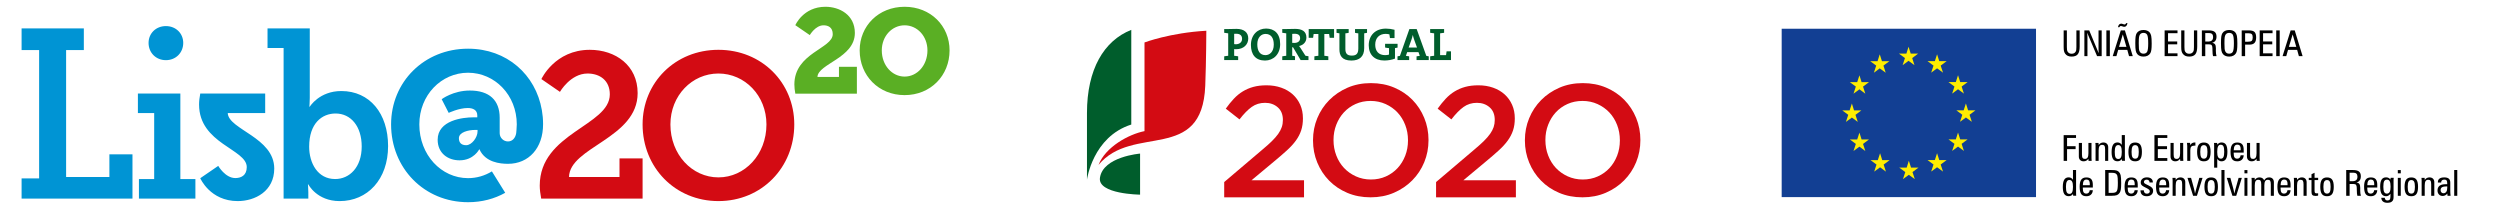
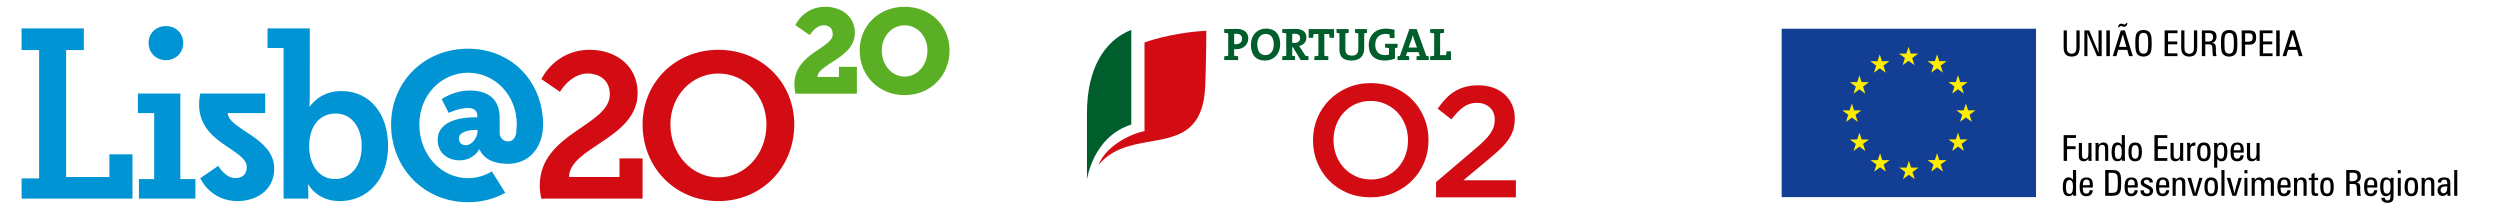
<svg xmlns="http://www.w3.org/2000/svg" version="1.1" id="Layer_1" x="0px" y="0px" width="580px" height="50px" viewBox="0 0 580 50" enable-background="new 0 0 580 50" xml:space="preserve">
  <path fill="#D30B13" d="M147.933,21.598c0-6.407-5.116-10.041-11.093-10.041c-8.128,0-11.236,6.79-11.236,6.79l4.303,2.964  c0,0,2.439-4.255,6.407-4.255c2.869,0,5.164,1.626,5.164,4.829c0,7.315-16.257,8.94-16.257,21.182c0,0.956,0.144,1.912,0.335,3.013  h23.525v-9.324h-5.356v4.304h-11.714C132.153,34.078,147.933,32.116,147.933,21.598 M177.816,28.865  c0,6.981-5.02,12.288-11.141,12.288c-6.12,0-11.14-5.307-11.14-12.288c0-6.693,5.02-11.81,11.14-11.81  C172.796,17.056,177.816,22.172,177.816,28.865 M184.271,28.865c0-9.706-7.555-17.309-17.596-17.309  c-10.041,0-17.595,7.603-17.595,17.309c0,9.993,7.554,17.787,17.595,17.787C176.716,46.652,184.271,38.858,184.271,28.865" />
  <path fill="#5AAF24" d="M184.516,21.733h14.282v-6.24h-4.16v2.358h-4.992c0.139-3.079,8.681-4.382,8.681-10.206  c0-4.215-3.578-6.073-6.823-6.073c-5.158,0-6.988,4.271-6.988,4.271l3.355,2.301c0,0,1.304-2.274,3.19-2.274  c1.026,0,2.135,0.444,2.135,2.053c0,3.355-8.902,4.353-8.902,11.675C184.293,20.264,184.376,20.958,184.516,21.733 M215.169,11.695  c0,3.467-2.385,6.073-5.297,6.073s-5.297-2.606-5.297-6.073c0-3.328,2.385-5.824,5.297-5.824S215.169,8.367,215.169,11.695   M220.299,11.695c0-5.685-4.382-10.122-10.427-10.122c-6.046,0-10.428,4.437-10.428,10.122c0,5.824,4.382,10.372,10.428,10.372  C215.917,22.066,220.299,17.519,220.299,11.695" />
  <path fill="#0094D4" d="M5.01,46.08h25.724V35.799h-5.355v5.26H15.338V11.614h4.112v-5.02H5.01v5.02h4.065v29.78H5.01 M42.511,9.957  c0-2.194-1.689-3.905-4.023-3.905c-2.332,0-4.022,1.711-4.022,3.905c0,2.246,1.69,4.001,4.022,4.001  C40.821,13.958,42.511,12.203,42.511,9.957 M32.232,46.08h13.101v-4.543h-3.491V21.694h-9.849v4.542h3.777v15.301h-3.538V46.08z   M59.041,26.236h2.482v-4.542H46.46c-0.172,0.965-0.276,1.728-0.276,2.556c0,9.099,11.064,10.34,11.064,14.51  c0,1.999-1.378,2.551-2.654,2.551c-2.343,0-3.963-2.826-3.963-2.826l-4.171,2.86c0,0,2.275,5.308,8.686,5.308  c4.032,0,8.479-2.309,8.479-7.548c0-7.238-10.616-9.042-10.788-12.868H59.041z M83.916,33.981c0,4.83-2.821,7.556-6.167,7.556  c-4.065,0-6.024-3.729-6.024-7.508c0-5.402,2.963-7.697,6.121-7.697C81.431,26.332,83.916,29.344,83.916,33.981 M90.036,33.887  c0-7.555-4.255-12.767-10.852-12.767c-5.118,0-7.316,3.634-7.316,3.634h-0.096c0,0,0.096-0.86,0.096-2.056V6.594h-9.802v4.542h3.729  v34.943h5.737v-1.482c0-0.956-0.095-1.817-0.095-1.817h0.095c0,0,1.96,3.873,7.267,3.873C85.255,46.652,90.036,41.633,90.036,33.887   M110.791,30.502c0,1.352-1.321,3.185-2.644,3.185c-1.139,0-1.682-0.606-1.682-1.623c0-1.381,2.134-1.922,3.846-1.922h0.48V30.502z   M125.993,28.782c0-1.137-0.096-2.166-0.282-3.238c-1.425-8.211-8.109-14.247-17.123-14.247c-10.189,0-17.857,7.715-17.857,17.564  c0,10.142,7.668,18.051,17.857,18.051c3.214,0,6.132-0.788,8.621-2.185l-3.089-4.964c-1.639,0.999-3.525,1.568-5.532,1.568  c-6.211,0-11.305-5.387-11.305-12.471c0-6.792,5.094-11.985,11.305-11.985s11.305,5.192,11.305,11.985  c0,0.694-0.134,2.023-0.134,2.023c-0.16,1.06-0.835,1.933-1.903,1.933c-1.052,0-1.902-0.841-1.929-1.886v-3.615  c0-4.055-2.402-6.308-6.909-6.308c-3.905,0-6.548,2.012-6.548,2.012l1.627,3.171c0,0,2.339-1.128,4.441-1.128  c1.171,0,2.193,0.451,2.193,1.712v0.451h-0.931c-2.403,0-8.262,0.661-8.262,5.197c0,3.124,2.373,4.775,5.078,4.775  c3.304,0,4.565-2.553,4.565-2.553h0.055c0.004,0.006,0.005,0.012,0.009,0.019c1.366,3.021,4.804,3.344,6.611,3.344  C122.649,38.01,126.016,34.364,125.993,28.782" />
  <rect x="413.349" y="6.666" fill="#123F93" width="59.007" height="39.063" />
  <path fill="#FFED00" d="M436.177,35.551l-0.525,1.596h-1.691l1.387,1.033l-0.536,1.639l1.366-1.005l1.357,1.005l-0.531-1.639  l1.394-1.033h-1.719 M431.884,32.354h1.719l-1.379,1.036l0.529,1.646l-1.362-1.013l-1.377,1.013l0.54-1.646l-1.387-1.036h1.701  l0.522-1.589L431.884,32.354z M429.637,24.011l-0.526,1.596h-1.712l1.395,1.033l-0.54,1.642l1.384-1.008l1.365,1.008l-0.532-1.642  l1.372-1.033h-1.709L429.637,24.011z M431.884,19.06h1.719l-1.379,1.029l0.529,1.646l-1.362-1.015l-1.377,1.015l0.54-1.646  l-1.387-1.029h1.701l0.522-1.59L431.884,19.06z M436.1,12.606l-0.511,1.597h-1.695l1.386,1.019l-0.539,1.652l1.359-1.015  l1.383,1.015l-0.525-1.652l1.369-1.019h-1.712L436.1,12.606z M456.596,25.59h1.716l-1.376,1.036l0.529,1.635l-1.376-1.005  l-1.373,1.005l0.539-1.635l-1.391-1.036h1.709l0.516-1.593L456.596,25.59z M454.261,30.754l-0.511,1.583h-1.709l1.396,1.033  l-0.542,1.648l1.365-1.012l1.369,1.012l-0.532-1.648l1.39-1.033h-1.719L454.261,30.754z M454.769,19.039h1.719l-1.39,1.04  l0.532,1.638l-1.369-1.015l-1.365,1.015l0.542-1.638l-1.396-1.04h1.709l0.511-1.59L454.769,19.039z M449.4,12.593l-0.511,1.593  h-1.702l1.391,1.033l-0.546,1.639l1.368-1.009l1.38,1.009l-0.543-1.639l1.383-1.033h-1.712L449.4,12.593z M449.908,37.133h1.712  l-1.383,1.03l0.543,1.642L449.4,38.8l-1.368,1.005l0.546-1.642l-1.391-1.03h1.702l0.511-1.589L449.908,37.133z M442.85,37.291  l-0.5,1.597h-1.719l1.396,1.032l-0.54,1.636l1.362-1.002l1.384,1.002L443.7,39.92l1.384-1.032h-1.72L442.85,37.291z M443.287,12.438  h1.717l-1.373,1.036l0.524,1.643l-1.372-1.009l-1.373,1.009l0.539-1.643l-1.386-1.036h1.716l0.504-1.593L443.287,12.438z" />
-   <path fill="#D30B13" d="M284.015,42.234l8.821-7.489c0.879-0.73,1.621-1.395,2.231-1.991c0.611-0.599,1.104-1.164,1.482-1.7  c0.379-0.534,0.651-1.061,0.823-1.571s0.258-1.059,0.258-1.645c0-1.267-0.397-2.246-1.19-2.939  c-0.792-0.697-1.776-1.043-2.946-1.043c-1.171,0-2.203,0.318-3.095,0.952c-0.889,0.634-1.832,1.598-2.835,2.891l-3.184-2.489  c0.609-0.854,1.232-1.62,1.868-2.297c0.632-0.677,1.321-1.243,2.066-1.696c0.744-0.456,1.562-0.809,2.453-1.054  c0.888-0.246,1.907-0.371,3.056-0.371c1.244,0,2.386,0.184,3.423,0.55c1.036,0.366,1.928,0.884,2.672,1.555  c0.744,0.673,1.322,1.479,1.739,2.418c0.414,0.939,0.621,1.982,0.621,3.127v0.075c0,1-0.136,1.909-0.403,2.725  c-0.27,0.819-0.676,1.605-1.224,2.362c-0.55,0.759-1.248,1.521-2.089,2.286c-0.841,0.77-1.823,1.618-2.947,2.545l-5.269,4.393  h12.187v3.951h-18.519" />
  <path fill="#D30B13" d="M317.98,45.778c-1.977,0-3.784-0.347-5.418-1.042c-1.634-0.694-3.039-1.64-4.209-2.838  c-1.171-1.192-2.086-2.591-2.746-4.189c-0.659-1.599-0.988-3.301-0.988-5.105v-0.074c0-1.805,0.329-3.508,0.988-5.105  c0.66-1.597,1.587-3.001,2.782-4.209c1.196-1.208,2.61-2.164,4.248-2.873c1.634-0.707,3.438-1.062,5.416-1.062  s3.782,0.349,5.415,1.044c1.637,0.696,3.039,1.641,4.212,2.836c1.17,1.195,2.084,2.592,2.744,4.191  c0.659,1.599,0.989,3.3,0.989,5.107v0.071c0,1.807-0.33,3.509-0.989,5.106c-0.66,1.6-1.585,3.002-2.782,4.208  c-1.194,1.209-2.61,2.167-4.246,2.873C321.763,45.426,319.955,45.778,317.98,45.778 M318.054,41.645c1.264,0,2.422-0.238,3.48-0.715  c1.056-0.477,1.96-1.123,2.714-1.939c0.754-0.817,1.343-1.774,1.768-2.873c0.427-1.099,0.638-2.269,0.638-3.514v-0.074  c0-1.243-0.211-2.421-0.638-3.531c-0.425-1.109-1.02-2.074-1.785-2.892c-0.766-0.819-1.682-1.47-2.752-1.958  c-1.069-0.488-2.236-0.732-3.498-0.732c-1.265,0-2.423,0.237-3.482,0.712c-1.056,0.478-1.961,1.124-2.714,1.941  c-0.754,0.817-1.343,1.775-1.768,2.874c-0.424,1.098-0.64,2.269-0.64,3.515v0.071c0,1.244,0.216,2.424,0.64,3.531  c0.425,1.113,1.021,2.076,1.784,2.893c0.767,0.817,1.684,1.472,2.755,1.959C315.621,41.397,316.787,41.645,318.054,41.645" />
  <path fill="#D30B13" d="M333.17,42.234l8.822-7.489c0.875-0.73,1.619-1.395,2.231-1.991c0.61-0.599,1.103-1.164,1.483-1.7  c0.377-0.534,0.65-1.061,0.821-1.571c0.17-0.511,0.256-1.059,0.256-1.645c0-1.267-0.395-2.246-1.189-2.939  c-0.793-0.697-1.774-1.043-2.945-1.043c-1.173,0-2.203,0.318-3.093,0.952c-0.891,0.634-1.838,1.598-2.836,2.891l-3.187-2.489  c0.612-0.854,1.233-1.62,1.868-2.297c0.635-0.677,1.324-1.243,2.068-1.696c0.745-0.456,1.561-0.809,2.453-1.054  c0.888-0.246,1.908-0.371,3.055-0.371c1.245,0,2.385,0.184,3.422,0.55c1.036,0.366,1.929,0.884,2.671,1.555  c0.746,0.673,1.324,1.479,1.739,2.418c0.416,0.939,0.624,1.982,0.624,3.127v0.075c0,1-0.133,1.909-0.404,2.725  c-0.269,0.819-0.678,1.605-1.227,2.362c-0.547,0.759-1.244,1.521-2.085,2.286c-0.844,0.77-1.825,1.618-2.947,2.545l-5.271,4.393  h12.188v3.951h-18.52" />
-   <path fill="#D30B13" d="M367.136,45.778c-1.978,0-3.783-0.347-5.418-1.042c-1.634-0.694-3.038-1.64-4.208-2.838  c-1.174-1.192-2.087-2.591-2.744-4.189c-0.66-1.599-0.991-3.301-0.991-5.105v-0.074c0-1.805,0.331-3.508,0.991-5.105  c0.657-1.597,1.585-3.001,2.78-4.209c1.192-1.208,2.61-2.164,4.243-2.873c1.638-0.707,3.442-1.062,5.421-1.062  c1.973,0,3.778,0.349,5.413,1.044c1.635,0.696,3.038,1.641,4.212,2.836c1.169,1.195,2.085,2.592,2.744,4.191  c0.657,1.599,0.988,3.3,0.988,5.107v0.071c0,1.807-0.331,3.509-0.988,5.106c-0.659,1.6-1.587,3.002-2.781,4.208  c-1.196,1.209-2.61,2.167-4.248,2.873C370.919,45.426,369.11,45.778,367.136,45.778 M367.21,41.645c1.261,0,2.422-0.238,3.477-0.715  c1.059-0.477,1.962-1.123,2.717-1.939c0.753-0.817,1.34-1.774,1.769-2.873c0.424-1.099,0.636-2.269,0.636-3.514v-0.074  c0-1.243-0.212-2.421-0.636-3.531c-0.429-1.109-1.022-2.074-1.786-2.892c-0.768-0.819-1.683-1.47-2.752-1.958  c-1.069-0.488-2.236-0.732-3.498-0.732c-1.267,0-2.427,0.237-3.48,0.712c-1.058,0.478-1.965,1.124-2.717,1.941  c-0.753,0.817-1.342,1.775-1.768,2.874c-0.427,1.098-0.638,2.269-0.638,3.515v0.071c0,1.244,0.211,2.424,0.638,3.531  c0.426,1.113,1.021,2.076,1.783,2.893c0.768,0.817,1.684,1.472,2.753,1.959C364.778,41.397,365.941,41.645,367.21,41.645" />
  <path fill="#005D2C" d="M286.785,11.417c-0.129,0-0.289,0-0.459-0.02v1.546c0.321,0.017,0.65,0.072,0.929,0.126v0.86h-3.24v-0.86  c0.277-0.054,0.607-0.109,0.927-0.126V7.733c-0.32-0.022-0.65-0.075-0.927-0.129V6.742h0.834c0.338,0,1.277-0.041,2.022-0.041  c1.756,0,2.725,0.82,2.725,2.225C289.596,10.32,288.533,11.417,286.785,11.417 M286.806,7.832c-0.169,0-0.318,0-0.48,0.006v2.397  c0.14,0.02,0.276,0.034,0.403,0.034c0.844-0.014,1.431-0.48,1.431-1.257C288.16,8.287,287.754,7.832,286.806,7.832 M293.481,14.046  c-2.194,0-3.267-1.393-3.267-3.618c0-2.376,1.584-3.804,3.513-3.804c1.916,0,3.271,1.151,3.271,3.611  C296.998,12.607,295.432,14.046,293.481,14.046 M293.6,7.873c-0.989,0-1.906,0.79-1.906,2.404c0,1.522,0.598,2.514,1.887,2.514  c0.937,0,1.936-0.724,1.936-2.448C295.516,8.745,294.838,7.873,293.6,7.873 M301.742,13.929l-1.758-2.965h-0.189v1.979  c0.203,0.017,0.435,0.051,0.65,0.116v0.87h-2.961v-0.86c0.277-0.054,0.607-0.109,0.926-0.126V7.733  c-0.318-0.022-0.648-0.075-0.926-0.129V6.742h0.831c0.277,0,1.276-0.041,2.16-0.041c1.587,0,2.61,0.551,2.61,2.021  c0,1.003-0.684,1.739-1.694,1.952c0.131,0.168,0.254,0.35,0.363,0.52l1.107,1.737c0.201,0.029,0.455,0.072,0.704,0.116v0.882  H301.742z M300.325,7.832c-0.19,0-0.391,0.006-0.53,0.027v2.08c0.097,0.008,0.276,0.019,0.488,0.019  c0.843,0,1.344-0.424,1.344-1.097C301.627,8.169,301.21,7.832,300.325,7.832 M308.479,8.766c-0.049-0.328-0.104-0.616-0.125-0.885  h-1.109v5.062c0.32,0.017,0.647,0.072,0.929,0.126v0.86h-3.239v-0.86c0.279-0.054,0.609-0.109,0.928-0.126V7.881h-1.097  c-0.021,0.269-0.075,0.557-0.125,0.885h-1.025V6.742h5.887v2.024H308.479z M316.494,7.733v3.439c0,1.905-1.055,2.873-2.971,2.873  c-2.27,0-2.777-1.234-2.777-2.606V7.733c-0.236-0.022-0.471-0.062-0.673-0.118V6.742h2.82v0.874  c-0.244,0.063-0.521,0.096-0.767,0.118v3.621c0,0.906,0.289,1.544,1.483,1.544c1.062,0,1.52-0.448,1.52-1.673V7.733  c-0.257-0.022-0.53-0.055-0.765-0.118V6.742h2.789v0.874C316.95,7.672,316.729,7.711,316.494,7.733 M323.637,11.152v2.442  c-0.714,0.283-1.606,0.444-2.479,0.444c-2.269,0-3.611-1.345-3.611-3.534c0-2.29,1.533-3.867,3.982-3.867  c0.673,0,1.342,0.096,2.004,0.268v1.926h-1.067c-0.061-0.308-0.094-0.584-0.127-0.864c-0.286-0.077-0.598-0.108-0.885-0.108  c-1.394,0-2.403,0.886-2.403,2.512c0,1.527,0.83,2.42,2.29,2.42c0.339,0,0.638-0.041,0.911-0.129v-1.499  c-0.315-0.022-0.647-0.075-0.911-0.139v-0.863h2.896v0.883C324.041,11.088,323.839,11.12,323.637,11.152 M328.638,13.929v-0.86  c0.224-0.044,0.512-0.097,0.755-0.115l-0.308-0.852h-2.62l-0.299,0.852c0.247,0.018,0.534,0.071,0.759,0.115v0.86h-2.704v-0.86  c0.172-0.054,0.38-0.097,0.562-0.109l2.194-6.218h1.693l2.235,6.218c0.182,0.012,0.396,0.055,0.565,0.109v0.86H328.638z   M328.104,9.256c-0.135-0.395-0.241-0.733-0.329-1.129h-0.011c-0.087,0.36-0.191,0.779-0.34,1.179l-0.618,1.718h1.937L328.104,9.256  z M331.795,13.929v-0.86c0.277-0.054,0.608-0.109,0.929-0.126V7.733c-0.32-0.022-0.651-0.075-0.929-0.129V6.742h3.239v0.863  c-0.277,0.054-0.607,0.107-0.93,0.129v5.057h1.378c0.021-0.258,0.073-0.565,0.127-0.882h1.02v2.02H331.795z" />
  <path fill="#005D2C" d="M262.458,6.929c-6.34,2.507-10.281,9.119-10.281,19.304v15.461c0,0,1.297-9.938,10.281-12.8" />
  <path fill="#D30B13" d="M265.525,30.421c-3.683,0.734-9.079,3.688-10.666,7.844c7.906-9.6,24.045-0.322,24.76-18.378  c0.225-5.717,0.249-12.755,0.249-12.755c-8.426,0.474-14.343,2.718-14.343,2.718" />
-   <path fill="#005D2C" d="M264.499,35.635c0,0-8.581,0.695-9.309,5.595c-0.577,3.829,9.309,3.929,9.309,3.929" />
  <path d="M570.088,39.445h-0.713v5.979h0.713 M567.761,43.563c0,0.408-0.077,0.723-0.232,0.942s-0.373,0.33-0.653,0.33  c-0.189,0-0.347-0.068-0.472-0.205c-0.125-0.136-0.186-0.308-0.186-0.513c0-0.318,0.112-0.545,0.341-0.679  c0.227-0.134,0.627-0.201,1.202-0.201V43.563z M566.352,42.303c0-0.208,0.064-0.365,0.191-0.472c0.129-0.107,0.319-0.16,0.569-0.16  c0.236,0,0.4,0.062,0.496,0.186c0.097,0.125,0.146,0.351,0.146,0.677v0.207h-0.402c-0.612,0-1.075,0.121-1.384,0.365  c-0.31,0.243-0.464,0.604-0.464,1.082c0,0.381,0.111,0.689,0.332,0.924c0.223,0.235,0.511,0.353,0.863,0.353  c0.206,0,0.402-0.048,0.588-0.146c0.188-0.097,0.351-0.235,0.491-0.417l0.048,0.523h0.713c-0.023-0.179-0.043-0.36-0.054-0.545  c-0.012-0.186-0.02-0.374-0.02-0.566v-1.945c0-0.415-0.112-0.722-0.339-0.918c-0.228-0.195-0.582-0.294-1.062-0.294  c-0.486,0-0.854,0.095-1.104,0.282c-0.25,0.188-0.375,0.463-0.375,0.825v0.081h0.766V42.303z M564.759,45.424v-3.146  c0-0.346-0.101-0.62-0.3-0.82c-0.2-0.201-0.472-0.303-0.814-0.303c-0.236,0-0.441,0.048-0.618,0.141s-0.339,0.241-0.485,0.443  l-0.032-0.481h-0.73c0.015,0.132,0.025,0.252,0.032,0.359c0.007,0.108,0.009,0.207,0.009,0.297v3.51h0.714v-2.408  c0-0.456,0.065-0.789,0.195-0.999c0.129-0.209,0.336-0.313,0.62-0.313c0.251,0,0.428,0.074,0.532,0.225s0.156,0.428,0.156,0.833  v2.663H564.759z M560.067,42.131c0.127,0.239,0.193,0.645,0.193,1.218c0,0.565-0.066,0.967-0.193,1.208  c-0.128,0.24-0.341,0.36-0.639,0.36c-0.3,0-0.515-0.12-0.646-0.36c-0.128-0.241-0.192-0.646-0.192-1.216  c0-0.561,0.064-0.961,0.196-1.204c0.131-0.243,0.346-0.365,0.642-0.365C559.727,41.771,559.939,41.892,560.067,42.131   M558.231,45.008c0.247,0.345,0.647,0.517,1.197,0.517c0.546,0,0.942-0.172,1.188-0.517c0.248-0.344,0.372-0.9,0.372-1.667  c0-0.769-0.124-1.322-0.37-1.664c-0.244-0.342-0.643-0.513-1.19-0.513c-0.545,0-0.943,0.172-1.193,0.515s-0.375,0.894-0.375,1.654  C557.86,44.104,557.983,44.664,558.231,45.008 M556.981,41.258h-0.688v4.166h0.688V41.258z M556.981,39.449h-0.688v0.763h0.688  V39.449z M552.847,46.747c0.244,0.2,0.582,0.302,1.014,0.302c0.3,0,0.545-0.035,0.736-0.104c0.188-0.068,0.346-0.181,0.468-0.335  c0.084-0.104,0.145-0.227,0.182-0.367c0.037-0.139,0.058-0.338,0.058-0.597v-3.651c0-0.162,0.004-0.303,0.009-0.42  c0.007-0.117,0.018-0.224,0.032-0.317h-0.724l-0.039,0.396c-0.131-0.17-0.276-0.297-0.441-0.381  c-0.166-0.084-0.354-0.126-0.564-0.126c-0.473,0-0.82,0.172-1.043,0.518c-0.223,0.344-0.334,0.884-0.334,1.618  c0,0.773,0.111,1.34,0.334,1.7c0.223,0.361,0.574,0.541,1.053,0.541c0.19,0,0.367-0.046,0.529-0.14  c0.163-0.093,0.318-0.238,0.467-0.436v0.6c0,0.371-0.054,0.623-0.16,0.758s-0.291,0.203-0.553,0.203  c-0.179,0-0.322-0.056-0.43-0.168c-0.109-0.112-0.165-0.263-0.17-0.452h-0.811C552.475,46.26,552.604,46.546,552.847,46.747   M553.125,42.038c0.125-0.239,0.341-0.359,0.643-0.359c0.3,0,0.516,0.127,0.648,0.381s0.198,0.675,0.198,1.264  c0,0.555-0.069,0.958-0.211,1.213c-0.141,0.254-0.36,0.381-0.661,0.381c-0.283,0-0.488-0.124-0.615-0.373  c-0.127-0.248-0.191-0.655-0.191-1.221C552.936,42.706,553,42.276,553.125,42.038 M550.812,44.118  c-0.034,0.258-0.12,0.454-0.252,0.593c-0.134,0.137-0.311,0.206-0.53,0.206c-0.286,0-0.495-0.093-0.627-0.277  c-0.13-0.185-0.194-0.483-0.194-0.894v-0.239h2.317v-0.649c0-0.586-0.121-1.015-0.36-1.286c-0.241-0.271-0.619-0.407-1.136-0.407  c-0.543,0-0.938,0.171-1.188,0.511c-0.248,0.34-0.373,0.885-0.373,1.633c0,0.797,0.121,1.366,0.364,1.706  c0.24,0.341,0.641,0.511,1.196,0.511c0.448,0,0.806-0.124,1.069-0.373c0.263-0.248,0.404-0.593,0.427-1.033H550.812z   M549.429,41.971c0.137-0.211,0.346-0.316,0.627-0.316c0.25,0,0.44,0.081,0.571,0.243c0.129,0.162,0.194,0.4,0.194,0.713v0.357  h-1.608C549.22,42.514,549.293,42.182,549.429,41.971 M544.319,39.445v5.979h0.791v-2.732h0.945c0.253,0,0.434,0.065,0.541,0.195  c0.106,0.129,0.164,0.358,0.171,0.685c0.007,0.121,0.011,0.294,0.013,0.519c0.005,0.622,0.048,1.065,0.13,1.334h0.814  c-0.053-0.185-0.094-0.376-0.119-0.578c-0.027-0.201-0.038-0.415-0.038-0.642c0-0.055,0-0.148,0.004-0.282  c0.002-0.133,0.003-0.242,0.003-0.326c0-0.424-0.066-0.73-0.203-0.918c-0.134-0.188-0.362-0.299-0.684-0.334  c0.348-0.098,0.607-0.266,0.775-0.505c0.17-0.239,0.253-0.558,0.253-0.954c0-0.5-0.145-0.865-0.436-1.095  c-0.29-0.229-0.754-0.345-1.391-0.345H544.319z M545.11,40.069h0.888c0.311,0,0.543,0.076,0.696,0.228  c0.155,0.15,0.232,0.38,0.232,0.685c0,0.373-0.099,0.644-0.294,0.812c-0.197,0.167-0.512,0.251-0.942,0.251h-0.58V40.069z   M540.509,42.131c0.129,0.239,0.192,0.645,0.192,1.218c0,0.565-0.063,0.967-0.192,1.208c-0.128,0.24-0.341,0.36-0.64,0.36  c-0.3,0-0.514-0.12-0.643-0.36c-0.13-0.241-0.196-0.646-0.196-1.216c0-0.561,0.066-0.961,0.198-1.204  c0.13-0.243,0.345-0.365,0.641-0.365C540.168,41.771,540.381,41.892,540.509,42.131 M538.674,45.008  c0.246,0.345,0.646,0.517,1.195,0.517c0.547,0,0.943-0.172,1.191-0.517c0.247-0.344,0.37-0.9,0.37-1.667  c0-0.769-0.122-1.322-0.368-1.664c-0.247-0.342-0.643-0.513-1.193-0.513c-0.545,0-0.942,0.172-1.192,0.515s-0.375,0.894-0.375,1.654  C538.302,44.104,538.427,44.664,538.674,45.008 M536.268,40.419v0.839h-0.632v0.514h0.632v2.748c0,0.349,0.072,0.592,0.215,0.73  c0.143,0.137,0.391,0.206,0.742,0.206c0.084,0,0.174-0.007,0.271-0.019c0.097-0.012,0.2-0.03,0.312-0.055l0.004-0.539h-0.025  c-0.151,0.011-0.259,0.016-0.324,0.016c-0.185,0-0.31-0.042-0.379-0.127c-0.068-0.085-0.104-0.24-0.104-0.464v-2.497h0.832v-0.514  h-0.832v-1.18L536.268,40.419z M535.141,45.424v-3.146c0-0.346-0.1-0.62-0.3-0.82c-0.2-0.201-0.472-0.303-0.814-0.303  c-0.235,0-0.44,0.048-0.618,0.141s-0.339,0.241-0.483,0.443l-0.032-0.481h-0.73c0.015,0.132,0.023,0.252,0.03,0.359  c0.007,0.108,0.011,0.207,0.011,0.297v3.51h0.713v-2.408c0-0.456,0.064-0.789,0.194-0.999c0.13-0.209,0.336-0.313,0.62-0.313  c0.252,0,0.428,0.074,0.532,0.225s0.157,0.428,0.157,0.833v2.663H535.141z M530.699,44.118c-0.035,0.258-0.119,0.454-0.253,0.593  c-0.134,0.137-0.311,0.206-0.528,0.206c-0.287,0-0.496-0.093-0.627-0.277s-0.196-0.483-0.196-0.894v-0.239h2.317v-0.649  c0-0.586-0.119-1.015-0.36-1.286s-0.618-0.407-1.134-0.407c-0.543,0-0.939,0.171-1.189,0.511c-0.248,0.34-0.371,0.885-0.371,1.633  c0,0.797,0.121,1.366,0.362,1.706c0.241,0.341,0.641,0.511,1.198,0.511c0.447,0,0.804-0.124,1.067-0.373  c0.263-0.248,0.405-0.593,0.427-1.033H530.699z M529.315,41.971c0.136-0.211,0.345-0.316,0.625-0.316  c0.252,0,0.443,0.081,0.572,0.243c0.13,0.162,0.194,0.4,0.194,0.713v0.357h-1.608C529.105,42.514,529.179,42.182,529.315,41.971   M523.08,41.258h-0.73c0.015,0.132,0.025,0.252,0.031,0.359c0.007,0.108,0.01,0.207,0.01,0.297v3.51h0.713v-2.408  c0-0.456,0.066-0.789,0.196-0.999c0.129-0.209,0.336-0.313,0.62-0.313c0.25,0,0.429,0.074,0.531,0.225  c0.104,0.15,0.157,0.428,0.157,0.833v2.663h0.72v-2.408c0-0.453,0.066-0.786,0.198-0.997c0.131-0.21,0.334-0.315,0.614-0.315  c0.254,0,0.431,0.074,0.534,0.225c0.102,0.15,0.153,0.428,0.153,0.833v2.663h0.715v-3.146c0-0.349-0.099-0.623-0.295-0.822  c-0.196-0.2-0.465-0.301-0.808-0.301c-0.262,0-0.491,0.06-0.683,0.178c-0.193,0.116-0.353,0.291-0.473,0.52  c-0.08-0.219-0.211-0.389-0.397-0.512s-0.411-0.186-0.672-0.186c-0.235,0-0.441,0.048-0.619,0.141  c-0.177,0.093-0.338,0.241-0.484,0.443L523.08,41.258z M521.401,41.258h-0.688v4.166h0.688V41.258z M521.401,39.449h-0.688v0.763  h0.688V39.449z M518.804,45.424l1.305-4.166h-0.748l-0.67,2.403c-0.005,0.019-0.017,0.059-0.037,0.12  c-0.108,0.38-0.209,0.758-0.295,1.136c-0.032-0.222-0.071-0.438-0.114-0.646c-0.043-0.21-0.091-0.414-0.145-0.614l-0.657-2.398  h-0.83l1.306,4.166H518.804z M516.086,39.445h-0.715v5.979h0.715V39.445z M513.636,42.131c0.127,0.239,0.192,0.645,0.192,1.218  c0,0.565-0.065,0.967-0.192,1.208c-0.128,0.24-0.341,0.36-0.64,0.36c-0.3,0-0.514-0.12-0.645-0.36  c-0.128-0.241-0.193-0.646-0.193-1.216c0-0.561,0.065-0.961,0.195-1.204c0.132-0.243,0.346-0.365,0.643-0.365  C513.295,41.771,513.508,41.892,513.636,42.131 M511.8,45.008c0.247,0.345,0.646,0.517,1.196,0.517c0.547,0,0.943-0.172,1.189-0.517  c0.248-0.344,0.372-0.9,0.372-1.667c0-0.769-0.124-1.322-0.37-1.664c-0.245-0.342-0.643-0.513-1.191-0.513  c-0.545,0-0.942,0.172-1.192,0.515s-0.375,0.894-0.375,1.654C511.429,44.104,511.552,44.664,511.8,45.008 M509.686,45.424  l1.305-4.166h-0.75l-0.669,2.403c-0.004,0.019-0.016,0.059-0.036,0.12c-0.11,0.38-0.209,0.758-0.295,1.136  c-0.031-0.222-0.07-0.438-0.113-0.646c-0.043-0.21-0.092-0.414-0.146-0.614l-0.656-2.398h-0.832l1.307,4.166H509.686z   M506.983,45.424v-3.146c0-0.346-0.1-0.62-0.3-0.82c-0.2-0.201-0.473-0.303-0.816-0.303c-0.233,0-0.44,0.048-0.617,0.141  s-0.338,0.241-0.484,0.443l-0.032-0.481h-0.729c0.014,0.132,0.022,0.252,0.029,0.359c0.008,0.108,0.012,0.207,0.012,0.297v3.51  h0.714v-2.408c0-0.456,0.062-0.789,0.192-0.999c0.131-0.209,0.338-0.313,0.62-0.313c0.252,0,0.431,0.074,0.534,0.225  s0.155,0.428,0.155,0.833v2.663H506.983z M502.541,44.118c-0.035,0.258-0.119,0.454-0.254,0.593  c-0.134,0.137-0.311,0.206-0.528,0.206c-0.287,0-0.496-0.093-0.626-0.277c-0.131-0.185-0.197-0.483-0.197-0.894v-0.239h2.318v-0.649  c0-0.586-0.12-1.015-0.361-1.286c-0.239-0.271-0.618-0.407-1.134-0.407c-0.543,0-0.939,0.171-1.188,0.511s-0.373,0.885-0.373,1.633  c0,0.797,0.121,1.366,0.362,1.706c0.243,0.341,0.641,0.511,1.198,0.511c0.448,0,0.804-0.124,1.067-0.373  c0.265-0.248,0.406-0.593,0.428-1.033H502.541z M501.157,41.971c0.136-0.211,0.345-0.316,0.626-0.316c0.25,0,0.441,0.081,0.57,0.243  c0.13,0.162,0.196,0.4,0.196,0.713v0.357h-1.609C500.948,42.514,501.02,42.182,501.157,41.971 M496.961,45.177  c0.244,0.231,0.606,0.348,1.086,0.348c0.447,0,0.807-0.115,1.074-0.346c0.27-0.231,0.405-0.54,0.405-0.926  c0-0.257-0.073-0.474-0.216-0.647s-0.411-0.359-0.807-0.557l-0.688-0.341c-0.155-0.075-0.264-0.152-0.328-0.231  c-0.065-0.078-0.097-0.17-0.097-0.274c0-0.151,0.058-0.276,0.175-0.375c0.118-0.1,0.271-0.148,0.456-0.148  c0.212,0,0.375,0.058,0.494,0.174c0.12,0.117,0.179,0.277,0.179,0.483h0.763v-0.073c0-0.343-0.123-0.615-0.369-0.815  c-0.245-0.199-0.579-0.3-1-0.3c-0.435,0-0.782,0.11-1.047,0.33c-0.265,0.221-0.396,0.509-0.396,0.866  c0,0.216,0.055,0.397,0.168,0.545c0.112,0.147,0.305,0.292,0.578,0.435l0.758,0.391c0.216,0.113,0.369,0.221,0.464,0.324  c0.093,0.102,0.14,0.216,0.14,0.34c0,0.168-0.062,0.302-0.187,0.402c-0.125,0.103-0.289,0.152-0.494,0.152  c-0.225,0-0.396-0.066-0.516-0.198c-0.118-0.133-0.181-0.326-0.19-0.58h-0.777C496.591,44.604,496.715,44.943,496.961,45.177   M495.242,44.118c-0.035,0.258-0.121,0.454-0.253,0.593c-0.134,0.137-0.311,0.206-0.528,0.206c-0.287,0-0.496-0.093-0.627-0.277  c-0.133-0.185-0.196-0.483-0.196-0.894v-0.239h2.317v-0.649c0-0.586-0.119-1.015-0.36-1.286s-0.618-0.407-1.134-0.407  c-0.543,0-0.939,0.171-1.189,0.511c-0.247,0.34-0.372,0.885-0.372,1.633c0,0.797,0.12,1.366,0.363,1.706  c0.241,0.341,0.641,0.511,1.198,0.511c0.447,0,0.804-0.124,1.067-0.373c0.263-0.248,0.405-0.593,0.427-1.033H495.242z   M493.858,41.971c0.136-0.211,0.345-0.316,0.625-0.316c0.252,0,0.443,0.081,0.572,0.243c0.13,0.162,0.194,0.4,0.194,0.713v0.357  h-1.609C493.649,42.514,493.722,42.182,493.858,41.971 M489.199,40.094h0.838c0.351,0,0.612,0.051,0.789,0.152  c0.178,0.102,0.31,0.272,0.396,0.513c0.032,0.081,0.061,0.272,0.084,0.576c0.022,0.302,0.034,0.654,0.034,1.057  c0,0.557-0.021,0.983-0.058,1.277c-0.038,0.294-0.099,0.515-0.183,0.661c-0.087,0.145-0.212,0.251-0.378,0.315  c-0.166,0.065-0.396,0.097-0.685,0.097h-0.838V40.094z M489.836,45.424c0.604,0,1.033-0.052,1.285-0.154  c0.254-0.103,0.465-0.281,0.635-0.535c0.128-0.188,0.219-0.442,0.274-0.76c0.056-0.318,0.082-0.809,0.082-1.473  c0-0.911-0.041-1.531-0.122-1.86c-0.083-0.33-0.225-0.589-0.428-0.779c-0.161-0.15-0.352-0.258-0.579-0.321  c-0.225-0.063-0.606-0.096-1.147-0.096h-1.435v5.979H489.836z M484.821,44.118c-0.034,0.258-0.118,0.454-0.252,0.593  c-0.134,0.137-0.311,0.206-0.528,0.206c-0.287,0-0.496-0.093-0.627-0.277s-0.196-0.483-0.196-0.894v-0.239h2.317v-0.649  c0-0.586-0.119-1.015-0.36-1.286s-0.619-0.407-1.134-0.407c-0.545,0-0.939,0.171-1.188,0.511c-0.25,0.34-0.373,0.885-0.373,1.633  c0,0.797,0.121,1.366,0.362,1.706c0.241,0.341,0.641,0.511,1.198,0.511c0.448,0,0.804-0.124,1.067-0.373  c0.263-0.248,0.406-0.593,0.427-1.033H484.821z M483.438,41.971c0.137-0.211,0.346-0.316,0.627-0.316  c0.251,0,0.441,0.081,0.571,0.243s0.194,0.4,0.194,0.713v0.357h-1.608C483.229,42.514,483.302,42.182,483.438,41.971   M480.729,42.127c0.132,0.247,0.2,0.653,0.2,1.222c0,0.575-0.064,0.991-0.191,1.248s-0.33,0.385-0.608,0.385  c-0.303,0-0.517-0.121-0.642-0.363c-0.127-0.24-0.188-0.673-0.188-1.295c0-0.531,0.063-0.926,0.193-1.183  c0.131-0.257,0.329-0.385,0.598-0.385C480.384,41.756,480.597,41.88,480.729,42.127 M480.5,41.29  c-0.166-0.096-0.355-0.143-0.569-0.143c-0.465,0-0.808,0.184-1.029,0.547c-0.221,0.365-0.332,0.931-0.332,1.694  c0,0.733,0.111,1.27,0.332,1.613c0.222,0.343,0.568,0.515,1.038,0.515c0.207,0,0.393-0.041,0.555-0.124  c0.161-0.082,0.31-0.21,0.441-0.383l0.041,0.406h0.704c-0.009-0.079-0.019-0.168-0.023-0.269c-0.006-0.1-0.008-0.256-0.008-0.47  v-5.232h-0.721v2.271C480.809,41.525,480.666,41.385,480.5,41.29" />
  <path d="M521.293,33.157v3.146c0,0.346,0.1,0.619,0.3,0.82s0.471,0.302,0.813,0.302c0.233,0,0.438-0.048,0.617-0.145  c0.178-0.095,0.34-0.244,0.486-0.446l0.036,0.489h0.726c-0.011-0.13-0.02-0.249-0.027-0.356c-0.006-0.108-0.011-0.208-0.014-0.3  v-3.51h-0.713v2.407c0,0.454-0.065,0.784-0.195,0.991c-0.129,0.207-0.335,0.31-0.615,0.31c-0.255,0-0.433-0.074-0.535-0.225  s-0.154-0.426-0.154-0.829v-2.654 M519.825,36.019c-0.034,0.257-0.12,0.454-0.253,0.592c-0.134,0.139-0.31,0.206-0.528,0.206  c-0.287,0-0.495-0.092-0.626-0.276c-0.132-0.186-0.197-0.483-0.197-0.895v-0.239h2.317v-0.647c0-0.587-0.119-1.017-0.36-1.287  c-0.24-0.272-0.618-0.407-1.134-0.407c-0.544,0-0.939,0.17-1.188,0.51c-0.248,0.342-0.373,0.886-0.373,1.634  c0,0.798,0.121,1.365,0.363,1.707c0.242,0.34,0.641,0.51,1.198,0.51c0.447,0,0.804-0.124,1.067-0.373  c0.264-0.248,0.406-0.593,0.427-1.033H519.825z M518.441,33.871c0.136-0.212,0.345-0.316,0.626-0.316  c0.251,0,0.442,0.081,0.571,0.243c0.13,0.162,0.195,0.399,0.195,0.713v0.356h-1.609C518.232,34.414,518.305,34.082,518.441,33.871   M514.402,38.9V36.85c0.119,0.192,0.262,0.336,0.428,0.431c0.166,0.097,0.356,0.145,0.569,0.145c0.462,0,0.804-0.183,1.026-0.547  c0.221-0.365,0.332-0.93,0.332-1.694c0-0.737-0.109-1.278-0.328-1.621s-0.562-0.515-1.03-0.515c-0.202,0-0.384,0.042-0.545,0.126  s-0.306,0.211-0.435,0.381l-0.041-0.397h-0.733c0.013,0.078,0.022,0.167,0.028,0.268c0.005,0.1,0.008,0.257,0.008,0.47V38.9H514.402  z M514.586,33.972c0.127-0.262,0.33-0.393,0.611-0.393c0.3,0,0.512,0.119,0.637,0.358c0.123,0.239,0.186,0.668,0.186,1.287  c0,0.556-0.061,0.961-0.184,1.213c-0.123,0.253-0.318,0.379-0.586,0.379c-0.295,0-0.511-0.125-0.648-0.374  c-0.138-0.25-0.207-0.645-0.207-1.186C514.395,34.663,514.459,34.233,514.586,33.972 M511.937,34.03  c0.129,0.239,0.193,0.646,0.193,1.219c0,0.564-0.064,0.967-0.193,1.208c-0.128,0.239-0.341,0.359-0.638,0.359  c-0.301,0-0.516-0.12-0.645-0.359c-0.13-0.241-0.195-0.646-0.195-1.217c0-0.559,0.066-0.961,0.197-1.203  c0.131-0.243,0.346-0.365,0.643-0.365S511.809,33.792,511.937,34.03 M510.101,36.908c0.248,0.345,0.646,0.517,1.198,0.517  c0.546,0,0.941-0.172,1.188-0.517c0.248-0.345,0.371-0.9,0.371-1.668c0-0.767-0.123-1.321-0.369-1.663  c-0.245-0.343-0.643-0.513-1.19-0.513c-0.546,0-0.944,0.171-1.194,0.515c-0.25,0.343-0.374,0.895-0.374,1.653  C509.73,36.006,509.854,36.563,510.101,36.908 M507.371,33.149c0.006,0.055,0.014,0.129,0.024,0.228  c0.03,0.286,0.045,0.444,0.045,0.478v3.469h0.713v-2.524c0-0.367,0.076-0.629,0.229-0.784c0.152-0.155,0.408-0.233,0.768-0.233  c0.016,0,0.045,0.001,0.085,0.005c0.041,0.003,0.073,0.004,0.097,0.004v-0.734c-0.019,0-0.041-0.001-0.07-0.004  c-0.028-0.002-0.049-0.004-0.062-0.004c-0.265,0-0.486,0.056-0.665,0.169c-0.178,0.112-0.305,0.271-0.381,0.479l-0.069-0.547  H507.371z M503.562,33.157v3.146c0,0.346,0.1,0.619,0.3,0.82s0.473,0.302,0.815,0.302c0.231,0,0.438-0.048,0.616-0.145  c0.178-0.095,0.34-0.244,0.485-0.446l0.037,0.489h0.726c-0.012-0.13-0.021-0.249-0.026-0.356c-0.007-0.108-0.012-0.208-0.015-0.3  v-3.51h-0.714v2.407c0,0.454-0.064,0.784-0.193,0.991c-0.13,0.207-0.335,0.31-0.616,0.31c-0.254,0-0.433-0.074-0.535-0.225  s-0.154-0.426-0.154-0.829v-2.654H503.562z M502.816,37.323v-0.656h-2.197v-2.075h2.133V33.92h-2.133v-1.917h2.197v-0.657h-2.987  v5.978H502.816z M496.002,34.03c0.128,0.239,0.191,0.646,0.191,1.219c0,0.564-0.063,0.967-0.191,1.208  c-0.129,0.239-0.342,0.359-0.639,0.359c-0.3,0-0.515-0.12-0.645-0.359c-0.129-0.241-0.194-0.646-0.194-1.217  c0-0.559,0.065-0.961,0.196-1.203c0.131-0.243,0.345-0.365,0.643-0.365C495.66,33.672,495.873,33.792,496.002,34.03 M494.166,36.908  c0.246,0.345,0.646,0.517,1.197,0.517c0.545,0,0.942-0.172,1.189-0.517s0.371-0.9,0.371-1.668c0-0.767-0.123-1.321-0.369-1.663  c-0.246-0.343-0.644-0.513-1.191-0.513c-0.546,0-0.943,0.171-1.193,0.515c-0.25,0.343-0.375,0.895-0.375,1.653  C493.795,36.006,493.919,36.563,494.166,36.908 M492.053,34.026c0.132,0.247,0.197,0.655,0.197,1.223  c0,0.574-0.062,0.991-0.189,1.248s-0.33,0.385-0.608,0.385c-0.303,0-0.517-0.121-0.643-0.362c-0.125-0.242-0.188-0.674-0.188-1.295  c0-0.533,0.065-0.927,0.194-1.184c0.13-0.257,0.329-0.386,0.596-0.386C491.707,33.655,491.92,33.779,492.053,34.026 M491.823,33.189  c-0.167-0.094-0.355-0.142-0.569-0.142c-0.466,0-0.809,0.183-1.029,0.547c-0.222,0.365-0.333,0.93-0.333,1.695  c0,0.731,0.111,1.269,0.333,1.612c0.221,0.344,0.566,0.515,1.037,0.515c0.208,0,0.393-0.041,0.556-0.123  c0.162-0.083,0.31-0.21,0.441-0.383l0.041,0.404h0.705c-0.012-0.078-0.02-0.168-0.024-0.268c-0.006-0.101-0.008-0.256-0.008-0.47  v-5.232h-0.723v2.27C492.132,33.427,491.989,33.284,491.823,33.189 M489.105,37.323v-3.145c0-0.346-0.1-0.619-0.3-0.821  c-0.2-0.201-0.472-0.302-0.814-0.302c-0.234,0-0.44,0.047-0.618,0.14c-0.177,0.095-0.339,0.241-0.484,0.444l-0.032-0.482h-0.729  c0.014,0.133,0.023,0.252,0.03,0.36c0.007,0.109,0.011,0.207,0.011,0.296v3.51h0.713v-2.406c0-0.457,0.064-0.79,0.194-0.999  c0.13-0.21,0.336-0.314,0.62-0.314c0.251,0,0.43,0.075,0.533,0.226c0.104,0.148,0.156,0.427,0.156,0.832v2.662H489.105z   M482.289,33.157v3.146c0,0.346,0.1,0.619,0.3,0.82c0.199,0.201,0.472,0.302,0.814,0.302c0.232,0,0.438-0.048,0.616-0.145  c0.178-0.095,0.34-0.244,0.486-0.446l0.037,0.489h0.725c-0.011-0.13-0.02-0.249-0.026-0.356c-0.007-0.108-0.012-0.208-0.014-0.3  v-3.51h-0.714v2.407c0,0.454-0.064,0.784-0.194,0.991s-0.335,0.31-0.616,0.31c-0.254,0-0.432-0.074-0.534-0.225  c-0.104-0.15-0.154-0.426-0.154-0.829v-2.654H482.289z M479.558,37.323v-2.731h1.981V33.92h-1.981v-1.917h2.083v-0.657h-2.873v5.978  H479.558z" />
-   <path d="M534.204,13.023l-1.827-5.978h-0.944l-1.876,5.978h0.854l0.413-1.451h2.116l0.401,1.451 M531.895,7.978l0.839,2.89h-1.71  L531.895,7.978z M528.892,7.046h-0.806v5.978h0.806V7.046z M527.23,13.023v-0.657h-2.197v-2.075h2.133V9.619h-2.133V7.703h2.197  V7.046h-2.987v5.978H527.23z M520.076,7.046v5.978h0.791v-2.671h1.014c0.531,0,0.923-0.134,1.171-0.401  c0.249-0.268,0.373-0.688,0.373-1.261c0-0.605-0.127-1.03-0.381-1.276c-0.255-0.246-0.7-0.369-1.337-0.369H520.076z M521.698,7.719  c0.343,0,0.583,0.071,0.722,0.215c0.138,0.143,0.207,0.393,0.207,0.749c0,0.381-0.077,0.643-0.229,0.785  c-0.153,0.141-0.456,0.212-0.91,0.212h-0.62V7.719H521.698z M518.021,12.001c-0.161,0.3-0.448,0.45-0.861,0.45  c-0.225,0-0.413-0.048-0.563-0.146c-0.151-0.097-0.271-0.245-0.361-0.445c-0.059-0.138-0.102-0.327-0.127-0.568  c-0.025-0.24-0.039-0.659-0.039-1.256c0-0.7,0.021-1.173,0.063-1.421c0.042-0.247,0.112-0.446,0.213-0.597  c0.084-0.127,0.194-0.224,0.334-0.29c0.139-0.066,0.299-0.099,0.48-0.099c0.413,0,0.7,0.148,0.861,0.445  c0.16,0.298,0.241,0.951,0.241,1.962C518.262,11.047,518.181,11.703,518.021,12.001 M518.957,8.321  c-0.074-0.345-0.201-0.62-0.38-0.825c-0.156-0.176-0.355-0.309-0.598-0.401c-0.242-0.092-0.512-0.138-0.812-0.138  c-0.377,0-0.699,0.067-0.972,0.2c-0.271,0.134-0.479,0.329-0.626,0.586c-0.111,0.192-0.188,0.449-0.234,0.77  c-0.047,0.322-0.069,0.83-0.069,1.524c0,0.819,0.036,1.397,0.108,1.737c0.073,0.339,0.2,0.608,0.382,0.808  c0.156,0.176,0.355,0.31,0.598,0.403c0.242,0.093,0.513,0.14,0.813,0.14c0.366,0,0.687-0.068,0.957-0.205  c0.272-0.136,0.483-0.334,0.635-0.593c0.107-0.192,0.187-0.452,0.234-0.78c0.05-0.329,0.073-0.81,0.073-1.445  C519.067,9.259,519.03,8.665,518.957,8.321 M510.832,7.046v5.978h0.79v-2.732h0.945c0.254,0,0.435,0.065,0.541,0.195  c0.107,0.129,0.164,0.358,0.172,0.685c0.005,0.121,0.009,0.294,0.013,0.518c0.006,0.622,0.049,1.066,0.13,1.334h0.813  c-0.054-0.184-0.093-0.376-0.119-0.578c-0.025-0.201-0.039-0.415-0.039-0.642c0-0.054,0.002-0.148,0.004-0.282  c0.004-0.134,0.006-0.242,0.006-0.326c0-0.424-0.068-0.73-0.203-0.918s-0.364-0.299-0.686-0.334c0.35-0.098,0.607-0.266,0.776-0.505  c0.169-0.239,0.253-0.557,0.253-0.954c0-0.5-0.145-0.865-0.435-1.095c-0.291-0.229-0.756-0.344-1.393-0.344H510.832z M511.622,7.669  h0.889c0.311,0,0.543,0.076,0.696,0.227c0.154,0.151,0.231,0.38,0.231,0.685c0,0.373-0.098,0.643-0.294,0.811  c-0.196,0.167-0.51,0.251-0.942,0.251h-0.58V7.669z M506.043,7.046v3.785c0,0.46,0.026,0.801,0.08,1.024  c0.055,0.222,0.144,0.422,0.268,0.597c0.168,0.23,0.373,0.4,0.614,0.509c0.241,0.109,0.539,0.164,0.89,0.164  c0.659,0,1.134-0.18,1.425-0.541c0.29-0.361,0.436-0.958,0.436-1.793V7.046h-0.759v3.87c0,0.319-0.013,0.551-0.037,0.695  c-0.026,0.145-0.068,0.267-0.129,0.367c-0.097,0.165-0.223,0.288-0.379,0.369c-0.154,0.081-0.341,0.122-0.557,0.122  s-0.401-0.041-0.553-0.122c-0.153-0.081-0.279-0.204-0.379-0.369c-0.062-0.102-0.107-0.226-0.135-0.371  c-0.026-0.144-0.04-0.377-0.04-0.699V7.046H506.043z M505.18,13.023v-0.657h-2.197v-2.075h2.132V9.619h-2.132V7.703h2.197V7.046  h-2.987v5.978H505.18z M498.142,12.001c-0.161,0.3-0.448,0.45-0.861,0.45c-0.224,0-0.412-0.048-0.562-0.146  c-0.152-0.097-0.272-0.245-0.361-0.445c-0.06-0.138-0.102-0.327-0.128-0.568c-0.026-0.24-0.038-0.659-0.038-1.256  c0-0.7,0.021-1.173,0.062-1.421c0.042-0.247,0.112-0.446,0.213-0.597c0.084-0.127,0.194-0.224,0.335-0.29  c0.139-0.066,0.299-0.099,0.479-0.099c0.413,0,0.7,0.148,0.861,0.445c0.161,0.298,0.241,0.951,0.241,1.962  C498.383,11.047,498.303,11.703,498.142,12.001 M499.077,8.321c-0.073-0.345-0.199-0.62-0.379-0.825  c-0.155-0.176-0.355-0.309-0.597-0.401c-0.242-0.092-0.513-0.138-0.813-0.138c-0.376,0-0.698,0.067-0.971,0.2  c-0.271,0.134-0.479,0.329-0.626,0.586c-0.111,0.192-0.188,0.449-0.234,0.77c-0.047,0.322-0.069,0.83-0.069,1.524  c0,0.819,0.037,1.397,0.109,1.737c0.073,0.339,0.2,0.608,0.382,0.808c0.155,0.176,0.355,0.31,0.597,0.403  c0.242,0.093,0.513,0.14,0.812,0.14c0.367,0,0.688-0.068,0.958-0.205c0.272-0.136,0.483-0.334,0.636-0.593  c0.107-0.192,0.186-0.452,0.234-0.78c0.048-0.329,0.073-0.81,0.073-1.445C499.189,9.259,499.152,8.665,499.077,8.321 M493.243,5.372  c-0.031,0.103-0.077,0.179-0.137,0.227c-0.06,0.049-0.136,0.073-0.227,0.073c-0.018,0-0.04-0.003-0.071-0.01s-0.07-0.017-0.116-0.03  l-0.369-0.118c-0.028-0.008-0.059-0.014-0.089-0.018s-0.062-0.006-0.101-0.006c-0.208,0-0.375,0.067-0.501,0.202  c-0.125,0.136-0.212,0.342-0.262,0.62h0.332c0.033-0.091,0.077-0.16,0.135-0.206c0.057-0.046,0.126-0.069,0.207-0.069  c0.023,0,0.051,0.003,0.08,0.008c0.03,0.005,0.065,0.014,0.105,0.024l0.361,0.11c0.046,0.013,0.089,0.023,0.13,0.03  c0.04,0.007,0.079,0.01,0.117,0.01c0.191,0,0.351-0.071,0.476-0.215c0.126-0.143,0.213-0.353,0.262-0.632H493.243z M494.801,13.023  l-1.828-5.978h-0.944l-1.877,5.978h0.855l0.414-1.451h2.114l0.401,1.451H494.801z M492.49,7.978l0.838,2.89h-1.71L492.49,7.978z   M489.486,7.046h-0.807v5.978h0.807V7.046z M484.696,7.046h-1.122v5.978h0.713V8.716c0-0.127-0.006-0.283-0.016-0.466  c-0.011-0.184-0.027-0.404-0.049-0.661l2.298,5.435h1.07V7.046h-0.73v4.195c0,0.173,0.003,0.35,0.008,0.533  c0.007,0.182,0.015,0.369,0.025,0.561L484.696,7.046z M478.768,7.046v3.785c0,0.46,0.027,0.801,0.081,1.024  c0.054,0.222,0.143,0.422,0.268,0.597c0.167,0.23,0.372,0.4,0.614,0.509c0.241,0.109,0.538,0.164,0.889,0.164  c0.659,0,1.135-0.18,1.426-0.541c0.29-0.361,0.435-0.958,0.435-1.793V7.046h-0.758v3.87c0,0.319-0.012,0.551-0.038,0.695  c-0.026,0.145-0.068,0.267-0.128,0.367c-0.097,0.165-0.224,0.288-0.379,0.369s-0.341,0.122-0.558,0.122  c-0.216,0-0.399-0.041-0.553-0.122s-0.279-0.204-0.379-0.369c-0.062-0.102-0.107-0.226-0.134-0.371  c-0.027-0.144-0.04-0.377-0.04-0.699V7.046H478.768z" />
+   <path d="M534.204,13.023l-1.827-5.978h-0.944l-1.876,5.978h0.854l0.413-1.451h2.116l0.401,1.451 M531.895,7.978l0.839,2.89h-1.71  L531.895,7.978z M528.892,7.046h-0.806v5.978h0.806V7.046z M527.23,13.023v-0.657h-2.197v-2.075h2.133V9.619h-2.133V7.703h2.197  V7.046h-2.987v5.978H527.23z M520.076,7.046v5.978h0.791v-2.671h1.014c0.531,0,0.923-0.134,1.171-0.401  c0.249-0.268,0.373-0.688,0.373-1.261c0-0.605-0.127-1.03-0.381-1.276c-0.255-0.246-0.7-0.369-1.337-0.369H520.076z M521.698,7.719  c0.343,0,0.583,0.071,0.722,0.215c0.138,0.143,0.207,0.393,0.207,0.749c0,0.381-0.077,0.643-0.229,0.785  c-0.153,0.141-0.456,0.212-0.91,0.212h-0.62V7.719H521.698z M518.021,12.001c-0.161,0.3-0.448,0.45-0.861,0.45  c-0.225,0-0.413-0.048-0.563-0.146c-0.151-0.097-0.271-0.245-0.361-0.445c-0.059-0.138-0.102-0.327-0.127-0.568  c-0.025-0.24-0.039-0.659-0.039-1.256c0-0.7,0.021-1.173,0.063-1.421c0.042-0.247,0.112-0.446,0.213-0.597  c0.084-0.127,0.194-0.224,0.334-0.29c0.139-0.066,0.299-0.099,0.48-0.099c0.413,0,0.7,0.148,0.861,0.445  c0.16,0.298,0.241,0.951,0.241,1.962C518.262,11.047,518.181,11.703,518.021,12.001 M518.957,8.321  c-0.074-0.345-0.201-0.62-0.38-0.825c-0.156-0.176-0.355-0.309-0.598-0.401c-0.242-0.092-0.512-0.138-0.812-0.138  c-0.377,0-0.699,0.067-0.972,0.2c-0.271,0.134-0.479,0.329-0.626,0.586c-0.111,0.192-0.188,0.449-0.234,0.77  c-0.047,0.322-0.069,0.83-0.069,1.524c0,0.819,0.036,1.397,0.108,1.737c0.073,0.339,0.2,0.608,0.382,0.808  c0.156,0.176,0.355,0.31,0.598,0.403c0.242,0.093,0.513,0.14,0.813,0.14c0.366,0,0.687-0.068,0.957-0.205  c0.272-0.136,0.483-0.334,0.635-0.593c0.107-0.192,0.187-0.452,0.234-0.78c0.05-0.329,0.073-0.81,0.073-1.445  C519.067,9.259,519.03,8.665,518.957,8.321 M510.832,7.046v5.978h0.79v-2.732h0.945c0.254,0,0.435,0.065,0.541,0.195  c0.107,0.129,0.164,0.358,0.172,0.685c0.005,0.121,0.009,0.294,0.013,0.518c0.006,0.622,0.049,1.066,0.13,1.334h0.813  c-0.054-0.184-0.093-0.376-0.119-0.578c-0.025-0.201-0.039-0.415-0.039-0.642c0-0.054,0.002-0.148,0.004-0.282  c0.004-0.134,0.006-0.242,0.006-0.326c0-0.424-0.068-0.73-0.203-0.918s-0.364-0.299-0.686-0.334c0.35-0.098,0.607-0.266,0.776-0.505  c0.169-0.239,0.253-0.557,0.253-0.954c0-0.5-0.145-0.865-0.435-1.095c-0.291-0.229-0.756-0.344-1.393-0.344H510.832z M511.622,7.669  h0.889c0.311,0,0.543,0.076,0.696,0.227c0.154,0.151,0.231,0.38,0.231,0.685c0,0.373-0.098,0.643-0.294,0.811  c-0.196,0.167-0.51,0.251-0.942,0.251h-0.58V7.669z M506.043,7.046v3.785c0,0.46,0.026,0.801,0.08,1.024  c0.055,0.222,0.144,0.422,0.268,0.597c0.168,0.23,0.373,0.4,0.614,0.509c0.241,0.109,0.539,0.164,0.89,0.164  c0.659,0,1.134-0.18,1.425-0.541c0.29-0.361,0.436-0.958,0.436-1.793V7.046h-0.759v3.87c0,0.319-0.013,0.551-0.037,0.695  c-0.026,0.145-0.068,0.267-0.129,0.367c-0.097,0.165-0.223,0.288-0.379,0.369c-0.154,0.081-0.341,0.122-0.557,0.122  s-0.401-0.041-0.553-0.122c-0.153-0.081-0.279-0.204-0.379-0.369c-0.062-0.102-0.107-0.226-0.135-0.371  c-0.026-0.144-0.04-0.377-0.04-0.699V7.046H506.043z M505.18,13.023v-0.657h-2.197v-2.075h2.132V9.619h-2.132V7.703h2.197V7.046  h-2.987v5.978H505.18z M498.142,12.001c-0.161,0.3-0.448,0.45-0.861,0.45c-0.224,0-0.412-0.048-0.562-0.146  c-0.152-0.097-0.272-0.245-0.361-0.445c-0.06-0.138-0.102-0.327-0.128-0.568c-0.026-0.24-0.038-0.659-0.038-1.256  c0-0.7,0.021-1.173,0.062-1.421c0.042-0.247,0.112-0.446,0.213-0.597c0.084-0.127,0.194-0.224,0.335-0.29  c0.139-0.066,0.299-0.099,0.479-0.099c0.413,0,0.7,0.148,0.861,0.445c0.161,0.298,0.241,0.951,0.241,1.962  C498.383,11.047,498.303,11.703,498.142,12.001 M499.077,8.321c-0.073-0.345-0.199-0.62-0.379-0.825  c-0.155-0.176-0.355-0.309-0.597-0.401c-0.242-0.092-0.513-0.138-0.813-0.138c-0.376,0-0.698,0.067-0.971,0.2  c-0.271,0.134-0.479,0.329-0.626,0.586c-0.111,0.192-0.188,0.449-0.234,0.77c-0.047,0.322-0.069,0.83-0.069,1.524  c0,0.819,0.037,1.397,0.109,1.737c0.073,0.339,0.2,0.608,0.382,0.808c0.155,0.176,0.355,0.31,0.597,0.403  c0.242,0.093,0.513,0.14,0.812,0.14c0.367,0,0.688-0.068,0.958-0.205c0.272-0.136,0.483-0.334,0.636-0.593  c0.107-0.192,0.186-0.452,0.234-0.78c0.048-0.329,0.073-0.81,0.073-1.445C499.189,9.259,499.152,8.665,499.077,8.321 M493.243,5.372  c-0.031,0.103-0.077,0.179-0.137,0.227c-0.06,0.049-0.136,0.073-0.227,0.073c-0.018,0-0.04-0.003-0.071-0.01s-0.07-0.017-0.116-0.03  l-0.369-0.118c-0.028-0.008-0.059-0.014-0.089-0.018s-0.062-0.006-0.101-0.006c-0.208,0-0.375,0.067-0.501,0.202  c-0.125,0.136-0.212,0.342-0.262,0.62h0.332c0.033-0.091,0.077-0.16,0.135-0.206c0.057-0.046,0.126-0.069,0.207-0.069  c0.023,0,0.051,0.003,0.08,0.008c0.03,0.005,0.065,0.014,0.105,0.024l0.361,0.11c0.046,0.013,0.089,0.023,0.13,0.03  c0.04,0.007,0.079,0.01,0.117,0.01c0.191,0,0.351-0.071,0.476-0.215c0.126-0.143,0.213-0.353,0.262-0.632H493.243M494.801,13.023  l-1.828-5.978h-0.944l-1.877,5.978h0.855l0.414-1.451h2.114l0.401,1.451H494.801z M492.49,7.978l0.838,2.89h-1.71L492.49,7.978z   M489.486,7.046h-0.807v5.978h0.807V7.046z M484.696,7.046h-1.122v5.978h0.713V8.716c0-0.127-0.006-0.283-0.016-0.466  c-0.011-0.184-0.027-0.404-0.049-0.661l2.298,5.435h1.07V7.046h-0.73v4.195c0,0.173,0.003,0.35,0.008,0.533  c0.007,0.182,0.015,0.369,0.025,0.561L484.696,7.046z M478.768,7.046v3.785c0,0.46,0.027,0.801,0.081,1.024  c0.054,0.222,0.143,0.422,0.268,0.597c0.167,0.23,0.372,0.4,0.614,0.509c0.241,0.109,0.538,0.164,0.889,0.164  c0.659,0,1.135-0.18,1.426-0.541c0.29-0.361,0.435-0.958,0.435-1.793V7.046h-0.758v3.87c0,0.319-0.012,0.551-0.038,0.695  c-0.026,0.145-0.068,0.267-0.128,0.367c-0.097,0.165-0.224,0.288-0.379,0.369s-0.341,0.122-0.558,0.122  c-0.216,0-0.399-0.041-0.553-0.122s-0.279-0.204-0.379-0.369c-0.062-0.102-0.107-0.226-0.134-0.371  c-0.027-0.144-0.04-0.377-0.04-0.699V7.046H478.768z" />
</svg>